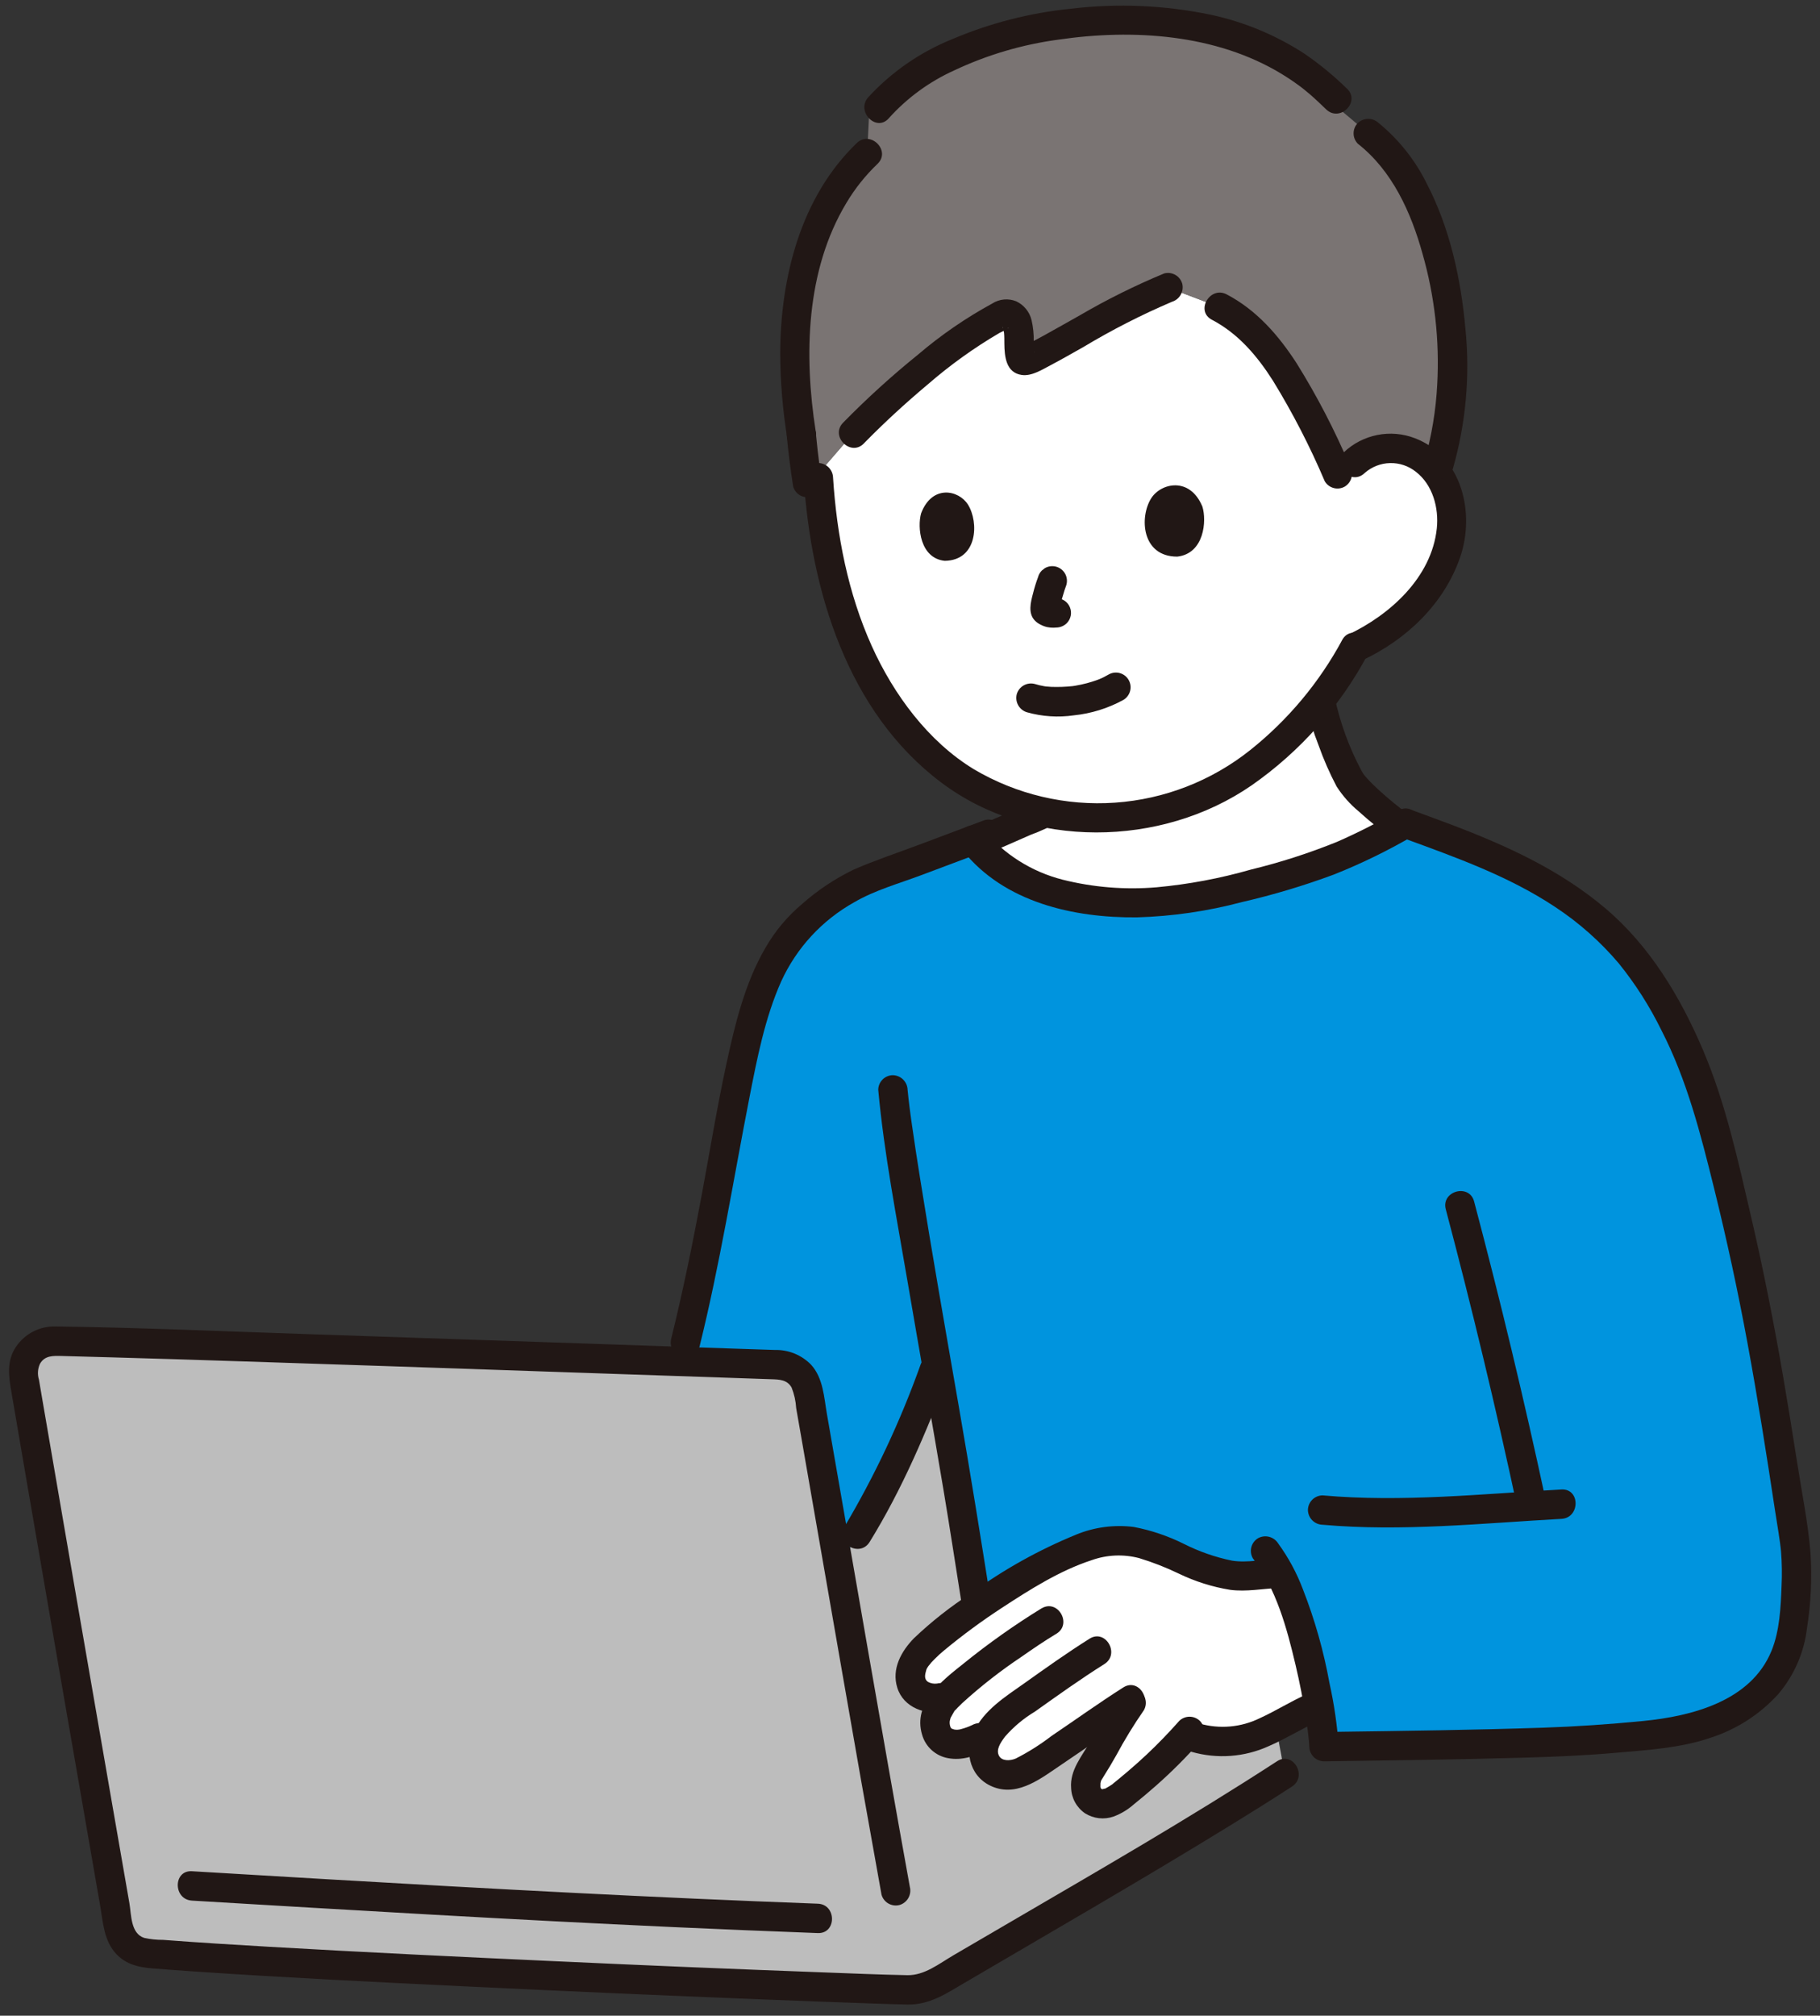
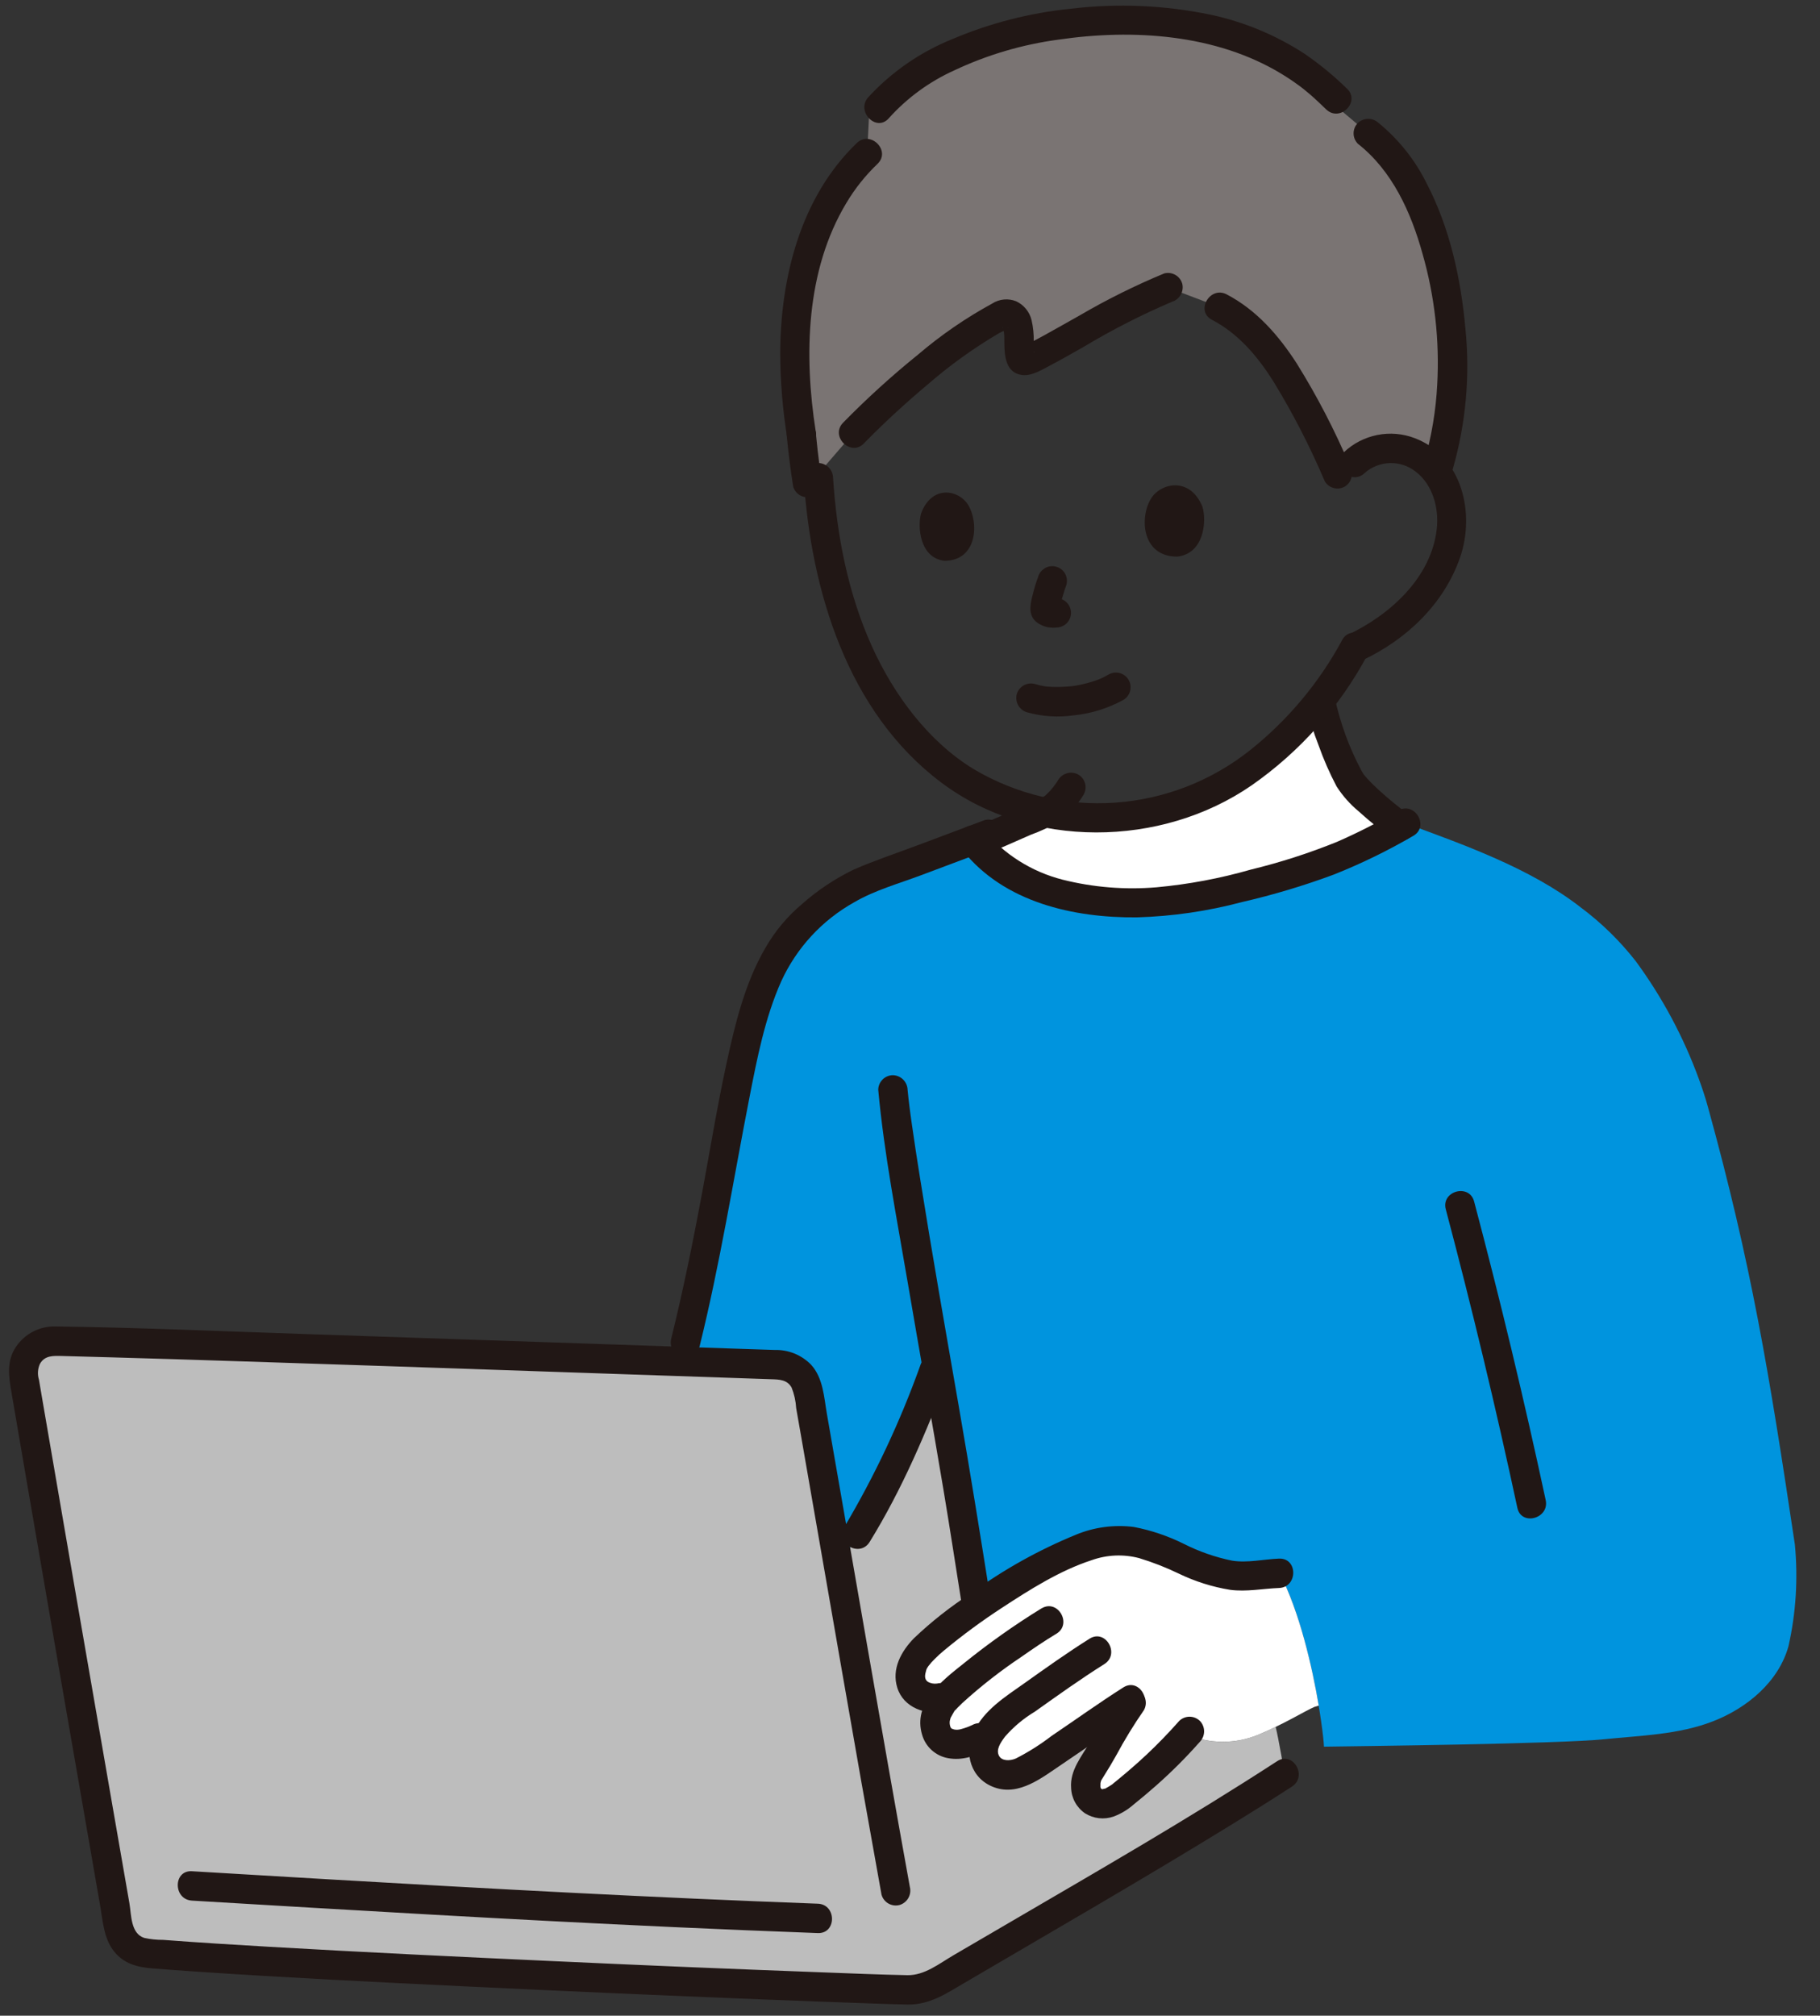
<svg xmlns="http://www.w3.org/2000/svg" width="121" height="134" viewBox="0 0 121 134" fill="none">
  <rect x="0" y="0" width="121" height="134" fill="#333333" stroke="none" />
  <g clip-path="url(#clip0_516_496)">
    <path d="M8.483 89.287C6.594 89.231 4.942 89.185 3.618 89.154C3.318 89.147 3.021 89.206 2.747 89.327C2.473 89.449 2.229 89.629 2.033 89.856C1.837 90.083 1.694 90.351 1.614 90.64C1.534 90.928 1.519 91.231 1.569 91.527C3.433 102.434 5.404 113.828 7.902 128.165C7.978 128.608 8.2 129.013 8.531 129.317C8.862 129.621 9.284 129.807 9.732 129.845C19.621 130.688 52.744 132.09 60.439 132.286C61.053 132.301 61.659 132.142 62.186 131.826C65.532 129.823 78.655 122.312 85.401 117.923C85.401 117.923 84.994 115.508 84.81 114.801C84.444 114.98 84.053 115.158 83.652 115.324C82.898 115.635 82.09 115.793 81.275 115.789C80.46 115.786 79.654 115.621 78.903 115.304C77.577 116.777 76.128 118.134 74.571 119.36C74.281 119.592 73.321 120.298 72.537 119.634C72.022 119.198 72.143 118.199 72.397 117.81C73.617 115.936 74.138 114.547 75.491 112.82C73.249 114.213 71.093 115.843 68.86 117.257C68.134 117.717 67.528 118.116 66.682 117.968C66.302 117.907 65.958 117.708 65.716 117.409C65.474 117.11 65.352 116.731 65.372 116.347C65.416 115.936 65.565 115.544 65.804 115.208C65.184 115.548 64.519 115.798 63.828 115.95C63.616 116.003 63.394 116.004 63.182 115.953C62.969 115.901 62.772 115.798 62.609 115.652C62.445 115.507 62.319 115.324 62.243 115.119C62.166 114.914 62.14 114.694 62.168 114.477C62.18 114.011 62.357 113.564 62.668 113.216L63.029 112.759L62.56 112.858C62.218 112.94 61.86 112.918 61.531 112.796C61.202 112.673 60.917 112.455 60.713 112.17C60.371 111.666 60.587 110.815 60.737 110.51C60.983 110.099 61.289 109.726 61.644 109.404C62.055 108.997 63.837 107.634 64.301 107.297C64.517 107.14 64.734 106.985 64.951 106.832C64.65 104.929 64.179 102.118 63.914 100.317C63.731 99.052 63.054 95.202 62.274 90.706L62.124 91.035C61.107 93.745 58.968 98.8 56.974 102.011C56.974 102.011 56.439 102.97 55.761 104.181C55.071 100.202 54.386 96.276 53.708 92.403C53.628 91.943 53.391 91.526 53.038 91.22C52.686 90.915 52.239 90.74 51.773 90.726C45.134 90.514 21.321 89.665 8.483 89.287Z" fill="#BDBDBD" />
    <path d="M112.955 71.752C113.186 72.382 113.385 72.993 113.544 73.569C116.436 84.055 117.612 91.197 119.329 102.677C119.546 104.938 119.403 107.22 118.905 109.436C118.249 111.796 116.164 113.545 113.88 114.431C111.596 115.318 109.097 115.372 106.659 115.62C103.57 115.934 90.071 116.085 88.022 116.115C87.981 115.007 87.103 108.502 85.072 104.587C83.711 104.624 82.806 104.991 81.191 104.593C78.897 104.032 77.776 103.012 75.466 102.511C73.656 102.121 71.801 102.869 70.145 103.711C68.342 104.629 66.606 105.672 64.951 106.834C64.65 104.931 64.178 102.12 63.913 100.319C63.731 99.055 63.054 95.208 62.275 90.716L62.124 91.037C60.372 95.588 58.243 99.985 55.76 104.183C55.092 100.328 54.367 96.152 53.707 92.403C53.627 91.943 53.39 91.526 53.037 91.221C52.685 90.915 52.238 90.741 51.772 90.726C50.321 90.68 48.049 90.604 45.25 90.506C46.508 85.657 47.269 81.514 48.147 76.697C48.794 73.154 49.432 69.285 50.636 65.893C51.275 63.908 52.449 62.137 54.029 60.776C55.083 59.841 56.279 59.08 57.572 58.522L64.695 55.845C64.777 55.949 64.858 56.049 64.943 56.142C66.686 58.15 69.273 59.336 71.914 59.751C74.845 60.187 77.832 60.069 80.719 59.406C85.044 58.393 88.611 57.476 92.427 55.299C92.487 55.269 93.606 54.648 93.448 54.733C97.251 56.13 101.763 57.722 105.079 60.312C106.458 61.338 107.693 62.544 108.752 63.898C110.518 66.304 111.934 68.948 112.955 71.752Z" fill="#0094DE" />
    <path d="M68.235 54.565L69.499 54.005C72.526 54.645 75.671 54.453 78.599 53.451C81.27 52.493 83.686 50.936 85.662 48.901C86.42 48.173 87.127 47.394 87.777 46.569L87.788 46.61C88.212 48.385 88.844 50.104 89.672 51.731C90.05 52.496 91.758 53.956 93.081 54.937C92.8 55.094 92.458 55.283 92.425 55.299C88.611 57.476 85.043 58.391 80.718 59.405C77.83 60.07 74.843 60.188 71.912 59.752C69.27 59.337 66.683 58.151 64.94 56.143C64.91 56.11 64.881 56.076 64.852 56.042C66.175 55.471 66.926 55.142 68.235 54.565Z" fill="white" />
    <path d="M92.969 53.882C91.646 54.661 90.276 55.359 88.869 55.973C87.013 56.723 85.104 57.337 83.159 57.809C81.112 58.396 79.015 58.79 76.894 58.985C74.799 59.162 72.689 58.992 70.649 58.48C68.586 57.955 66.743 56.789 65.383 55.151C65.2 54.969 64.952 54.867 64.693 54.867C64.435 54.867 64.187 54.969 64.003 55.151C63.825 55.337 63.727 55.584 63.727 55.841C63.727 56.098 63.825 56.345 64.003 56.531C66.756 59.992 71.375 61.024 75.589 60.985C77.947 60.916 80.29 60.575 82.57 59.968C84.646 59.49 86.688 58.879 88.684 58.137C90.503 57.413 92.265 56.554 93.957 55.567C95.049 54.946 94.066 53.258 92.971 53.881L92.969 53.882Z" fill="#211715" />
    <path d="M58.389 72.454C58.784 76.742 59.627 81.013 60.348 85.254C61.128 89.84 61.953 94.419 62.72 99.007C63.17 101.699 63.582 104.399 64.009 107.095C64.079 107.343 64.245 107.554 64.47 107.682C64.694 107.809 64.96 107.843 65.21 107.776C65.456 107.702 65.664 107.536 65.791 107.313C65.918 107.089 65.954 106.825 65.892 106.576C65.2 102.202 64.498 97.83 63.739 93.467C62.859 88.406 61.968 83.347 61.161 78.274C60.973 77.094 60.79 75.918 60.623 74.735C60.605 74.613 60.588 74.494 60.572 74.373C60.564 74.316 60.52 73.995 60.537 74.12C60.553 74.237 60.513 73.942 60.506 73.886C60.491 73.772 60.477 73.658 60.462 73.543C60.417 73.18 60.375 72.817 60.34 72.452C60.334 72.195 60.228 71.951 60.047 71.769C59.865 71.588 59.621 71.483 59.364 71.476C59.106 71.478 58.858 71.581 58.676 71.764C58.493 71.947 58.39 72.194 58.388 72.452L58.389 72.454Z" fill="#211715" />
    <path d="M46.509 89.514C47.862 84.046 48.746 78.49 49.824 72.968C50.33 70.381 50.855 67.666 51.935 65.246C52.953 63.015 54.658 61.168 56.801 59.975C58.165 59.178 59.768 58.736 61.243 58.181L65.982 56.401C66.228 56.326 66.436 56.16 66.562 55.936C66.689 55.713 66.726 55.449 66.664 55.2C66.594 54.951 66.428 54.74 66.203 54.613C65.978 54.485 65.713 54.451 65.463 54.518L61.103 56.157C59.654 56.701 58.169 57.192 56.75 57.812C55.514 58.411 54.365 59.176 53.336 60.086C52.352 60.91 51.522 61.903 50.884 63.018C49.507 65.377 48.85 68.15 48.279 70.796C47.668 73.621 47.203 76.478 46.675 79.319C46.071 82.561 45.417 85.793 44.624 88.995C44.323 90.215 46.205 90.735 46.507 89.514L46.509 89.514Z" fill="#211715" />
    <path d="M57.817 102.506C59.976 99.008 61.622 95.136 63.065 91.296C63.132 91.047 63.097 90.781 62.97 90.556C62.842 90.332 62.631 90.166 62.383 90.096C62.133 90.032 61.869 90.068 61.645 90.195C61.422 90.322 61.255 90.531 61.182 90.777C59.846 94.512 58.155 98.109 56.13 101.52C55.469 102.593 57.157 103.575 57.817 102.506H57.817Z" fill="#211715" />
    <path d="M86.849 46.868C87.047 47.778 87.318 48.67 87.66 49.535C87.993 50.478 88.395 51.395 88.861 52.28C89.263 52.907 89.76 53.468 90.335 53.942C91.051 54.595 91.813 55.199 92.59 55.778C92.814 55.907 93.08 55.943 93.33 55.877C93.58 55.812 93.794 55.65 93.926 55.428C94.05 55.203 94.084 54.939 94.019 54.69C93.953 54.441 93.795 54.227 93.576 54.092C92.932 53.613 92.308 53.102 91.715 52.562C91.442 52.312 91.173 52.056 90.923 51.782C90.866 51.721 90.812 51.658 90.756 51.595C90.711 51.542 90.626 51.428 90.712 51.546C90.639 51.448 90.575 51.344 90.517 51.237C89.695 49.699 89.095 48.053 88.733 46.348C88.698 46.224 88.64 46.109 88.562 46.007C88.483 45.906 88.385 45.822 88.273 45.758C88.162 45.695 88.039 45.654 87.912 45.638C87.784 45.623 87.655 45.632 87.531 45.666C87.408 45.7 87.292 45.758 87.191 45.837C87.09 45.916 87.005 46.014 86.942 46.125C86.879 46.237 86.838 46.36 86.822 46.487C86.806 46.614 86.816 46.743 86.85 46.867L86.849 46.868Z" fill="#211715" />
    <path d="M65.489 56.821C66.502 56.385 67.512 55.944 68.52 55.498C69.179 55.258 69.816 54.962 70.423 54.613C71.074 54.13 71.624 53.524 72.042 52.829C72.171 52.605 72.207 52.339 72.141 52.089C72.076 51.839 71.914 51.625 71.692 51.493C71.467 51.369 71.203 51.335 70.954 51.401C70.705 51.466 70.491 51.624 70.357 51.843C70.205 52.087 70.035 52.318 69.847 52.535C69.739 52.655 69.625 52.769 69.505 52.876C69.383 52.985 69.518 52.876 69.438 52.926C69.371 52.969 69.304 53.013 69.235 53.05C68.643 53.371 67.991 53.61 67.375 53.882C66.42 54.304 65.463 54.721 64.504 55.135C64.281 55.266 64.119 55.48 64.053 55.73C63.988 55.98 64.024 56.246 64.154 56.47C64.29 56.688 64.504 56.845 64.752 56.91C65.001 56.976 65.264 56.943 65.49 56.821L65.489 56.821Z" fill="#211715" />
-     <path d="M60.063 25.66C62.247 23.752 64.723 21.859 66.672 20.914C67.032 20.74 67.493 20.973 67.636 21.525C67.928 22.643 67.447 24.24 68.299 23.929C69.777 23.389 74.215 20.46 77.655 19.116L81.061 20.411C81.599 20.689 82.109 21.017 82.584 21.391C83.334 22.015 84.003 22.728 84.578 23.515C85.71 25.02 87.145 27.497 88.915 31.5L90.041 30.748C91.164 29.588 93.15 29.528 94.494 30.426C95.147 30.905 95.674 31.537 96.028 32.266C96.382 32.995 96.553 33.799 96.525 34.609C96.45 36.234 95.895 37.8 94.929 39.109C93.691 40.837 92.01 42.2 90.064 43.055C88.917 45.224 87.43 47.196 85.66 48.896C83.684 50.931 81.268 52.487 78.598 53.445C75.526 54.497 72.219 54.656 69.061 53.903C67.361 53.51 65.731 52.856 64.23 51.965C62.5 50.878 60.989 49.477 59.775 47.833C58.255 45.882 57.071 43.69 56.273 41.349C55.517 39.229 54.996 37.033 54.718 34.8C54.541 33.572 54.452 32.527 54.404 31.756C54.404 31.756 54.399 31.663 54.388 31.507L56.739 28.788C57.647 27.86 58.806 26.757 60.063 25.66Z" fill="white" />
    <path d="M96.195 19.78C95.517 15.462 93.904 11.133 90.966 8.865L88.261 6.587C87.298 5.677 83.82 1.934 76.22 1.445C67.21 0.864 60.587 3.912 57.801 7.166L57.654 10.2C53.877 13.798 51.895 20.187 53.276 28.888C53.327 29.442 53.387 29.989 53.455 30.524C53.53 31.13 53.617 31.722 53.71 32.296C53.776 32.219 56.742 28.79 56.742 28.79C59.223 26.244 63.603 22.404 66.673 20.915C67.033 20.74 67.493 20.974 67.638 21.525C67.929 22.643 67.448 24.24 68.3 23.929C69.778 23.39 74.216 20.46 77.656 19.117L81.062 20.412C81.6 20.689 82.11 21.017 82.585 21.391C83.335 22.015 84.004 22.729 84.579 23.516C85.711 25.021 87.146 27.497 88.916 31.5L90.042 30.748C91.165 29.588 93.151 29.528 94.495 30.426C94.876 30.683 95.212 31.001 95.49 31.368C96.226 29.413 96.617 25.676 96.574 23.977C96.539 22.571 96.412 21.169 96.195 19.78Z" fill="#7A7473" />
    <path d="M90.734 31.44C91.2 31.032 91.795 30.799 92.416 30.785C93.036 30.77 93.642 30.973 94.127 31.359C95.254 32.225 95.668 33.767 95.524 35.129C95.18 38.395 92.396 40.891 89.594 42.207C89.372 42.339 89.21 42.553 89.145 42.803C89.079 43.053 89.115 43.319 89.243 43.542C89.378 43.762 89.592 43.921 89.841 43.986C90.09 44.051 90.354 44.018 90.579 43.893C93.501 42.52 95.992 40.161 97.068 37.065C98.089 34.126 97.21 30.326 94.058 29.128C93.265 28.825 92.403 28.752 91.57 28.917C90.737 29.082 89.968 29.478 89.351 30.061C88.454 30.943 89.834 32.323 90.732 31.441L90.734 31.44Z" fill="#211715" />
    <path d="M53.431 31.757C53.911 39.249 56.335 47.343 62.597 52.036C68.509 56.466 77.207 56.355 83.214 52.208C86.429 49.964 89.069 46.993 90.918 43.535C91.51 42.428 89.826 41.44 89.232 42.55C87.708 45.375 85.629 47.862 83.12 49.863C80.548 51.911 77.416 53.131 74.136 53.359C70.857 53.588 67.586 52.815 64.755 51.143C61.708 49.292 59.414 46.169 57.964 42.96C56.378 39.449 55.631 35.587 55.385 31.757C55.379 31.5 55.275 31.255 55.093 31.073C54.911 30.891 54.666 30.787 54.409 30.781C54.151 30.783 53.904 30.887 53.721 31.069C53.538 31.252 53.435 31.499 53.433 31.757H53.431Z" fill="#211715" />
    <path d="M96.597 31.142C97.459 28.127 97.741 24.975 97.427 21.855C97.125 18.523 96.394 15.154 94.838 12.168C94.072 10.627 92.987 9.266 91.655 8.175C91.468 8 91.221 7.902 90.965 7.902C90.708 7.902 90.462 8 90.275 8.175C90.093 8.359 89.991 8.607 89.991 8.866C89.991 9.124 90.093 9.372 90.275 9.556C92.566 11.353 93.811 14.12 94.573 16.864C95.383 19.691 95.714 22.633 95.551 25.569C95.463 27.28 95.182 28.976 94.714 30.624C94.35 31.829 96.234 32.344 96.597 31.143V31.142Z" fill="#211715" />
    <path d="M52.298 28.888C52.407 30.042 52.551 31.192 52.732 32.338C52.8 32.584 52.96 32.793 53.18 32.922C53.291 32.986 53.413 33.029 53.54 33.046C53.667 33.064 53.796 33.056 53.92 33.023C54.044 32.991 54.161 32.934 54.263 32.857C54.365 32.779 54.451 32.682 54.516 32.571C54.634 32.34 54.669 32.074 54.614 31.819C54.555 31.448 54.501 31.077 54.451 30.705L54.486 30.965C54.394 30.274 54.316 29.582 54.25 28.888C54.243 28.63 54.142 28.384 53.966 28.196C53.829 28.059 53.655 27.966 53.465 27.928C53.276 27.89 53.079 27.909 52.9 27.983C52.721 28.058 52.569 28.183 52.462 28.344C52.354 28.505 52.298 28.694 52.298 28.888Z" fill="#211715" />
    <path d="M56.963 9.509C53.226 13.103 51.89 18.445 51.871 23.483C51.879 25.392 52.038 27.298 52.347 29.182C52.417 29.431 52.582 29.642 52.807 29.769C53.032 29.897 53.298 29.931 53.547 29.864C53.794 29.79 54.002 29.623 54.129 29.4C54.256 29.176 54.292 28.912 54.23 28.663C53.443 23.626 53.569 17.982 56.269 13.494C56.839 12.536 57.537 11.66 58.344 10.89C59.251 10.018 57.87 8.638 56.963 9.509Z" fill="#211715" />
    <path d="M89.554 5.897C88.683 5.043 87.739 4.266 86.733 3.576C84.83 2.336 82.716 1.456 80.496 0.98C77.437 0.344 74.296 0.209 71.195 0.58C68.465 0.855 65.792 1.543 63.269 2.619C61.155 3.478 59.258 4.795 57.715 6.476C56.896 7.422 58.272 8.809 59.095 7.857C60.306 6.51 61.782 5.43 63.431 4.684C65.632 3.645 67.979 2.953 70.391 2.632C75.337 1.91 80.848 2.266 85.204 4.913C85.597 5.152 85.98 5.408 86.351 5.68C86.433 5.739 86.512 5.798 86.59 5.859C86.68 5.927 86.565 5.84 86.555 5.832C86.595 5.864 86.636 5.897 86.679 5.93C86.813 6.039 86.948 6.148 87.079 6.261C87.458 6.587 87.814 6.933 88.175 7.278C89.087 8.143 90.469 6.765 89.556 5.897L89.554 5.897Z" fill="#211715" />
    <path d="M57.431 29.48C58.779 28.102 60.203 26.795 61.679 25.557C63.159 24.271 64.755 23.125 66.447 22.134C66.621 22.057 66.788 21.967 66.948 21.865C67.129 21.722 67.042 21.875 66.928 21.821C66.931 21.821 66.595 21.835 66.686 21.75C66.698 21.873 66.72 21.995 66.751 22.116C66.776 22.358 66.771 22.604 66.773 22.846C66.782 23.698 66.881 24.781 67.932 24.927C68.587 25.018 69.275 24.579 69.835 24.285C70.576 23.896 71.299 23.478 72.032 23.067C73.922 21.931 75.889 20.927 77.918 20.061C78.164 19.986 78.371 19.819 78.498 19.596C78.624 19.372 78.661 19.109 78.6 18.86C78.529 18.611 78.364 18.4 78.139 18.273C77.914 18.145 77.648 18.111 77.399 18.178C75.478 18.974 73.613 19.9 71.817 20.947C71.022 21.392 70.234 21.846 69.436 22.284C69.128 22.453 68.819 22.62 68.504 22.777C68.39 22.834 68.274 22.887 68.159 22.942C68.103 22.97 67.935 23.024 68.159 22.945C68.088 22.963 68.019 22.988 67.952 23.017L68.713 23.338C68.756 23.45 68.767 23.469 68.746 23.395C68.781 23.345 68.749 23.524 68.738 23.321C68.727 23.117 68.729 22.918 68.726 22.717C68.739 22.23 68.69 21.743 68.579 21.268C68.512 20.999 68.385 20.749 68.21 20.535C68.034 20.321 67.813 20.149 67.562 20.03C67.303 19.925 67.023 19.884 66.745 19.91C66.466 19.936 66.198 20.029 65.963 20.18C64.212 21.135 62.564 22.268 61.046 23.563C59.294 24.977 57.627 26.492 56.051 28.101C55.172 29 56.552 30.381 57.432 29.481L57.431 29.48Z" fill="#211715" />
    <path d="M80.57 21.256C82.309 22.169 83.564 23.633 84.628 25.305C85.942 27.446 87.094 29.682 88.075 31.994C88.207 32.217 88.421 32.378 88.671 32.444C88.921 32.509 89.186 32.474 89.41 32.345C89.629 32.21 89.788 31.995 89.853 31.747C89.918 31.498 89.885 31.234 89.761 31.009C88.755 28.628 87.564 26.331 86.197 24.138C84.993 22.281 83.538 20.611 81.556 19.571C80.444 18.988 79.456 20.672 80.57 21.257V21.256Z" fill="#211715" />
    <path d="M84.909 117.08C79.03 120.901 72.941 124.402 66.888 127.938C65.717 128.622 64.546 129.306 63.375 129.99C62.426 130.547 61.46 131.329 60.321 131.306C58.466 131.269 56.612 131.19 54.759 131.121C48.795 130.901 42.832 130.652 36.87 130.376C30.53 130.088 24.191 129.783 17.855 129.416C15.517 129.28 13.179 129.138 10.844 128.959C10.423 128.962 10.003 128.918 9.591 128.829C8.679 128.537 8.737 127.286 8.602 126.514C8.171 124.037 7.74 121.56 7.31 119.083C5.805 110.424 4.311 101.762 2.825 93.099C2.747 92.64 2.669 92.182 2.591 91.724C2.481 91.376 2.503 90.999 2.655 90.667C2.976 90.097 3.547 90.13 4.119 90.144C5.21 90.171 6.301 90.201 7.391 90.233C10.246 90.314 13.101 90.402 15.955 90.496C22.675 90.713 29.395 90.938 36.115 91.172C41.172 91.345 46.229 91.517 51.285 91.689C51.814 91.706 52.333 91.716 52.628 92.24C52.802 92.675 52.904 93.136 52.932 93.605C53.043 94.234 53.153 94.864 53.263 95.494C53.703 98.011 54.141 100.529 54.577 103.047C55.465 108.166 56.359 113.285 57.256 118.402C57.702 120.922 58.152 123.441 58.607 125.958C58.678 126.206 58.843 126.417 59.068 126.545C59.293 126.672 59.558 126.706 59.808 126.64C60.054 126.566 60.263 126.4 60.39 126.176C60.517 125.953 60.553 125.688 60.49 125.439C58.596 114.979 56.815 104.5 54.981 94.029C54.781 92.893 54.737 91.619 53.923 90.723C53.61 90.402 53.234 90.149 52.819 89.98C52.403 89.812 51.957 89.731 51.509 89.743C50.616 89.715 49.723 89.685 48.83 89.655C46.224 89.567 43.618 89.478 41.012 89.387C34.185 89.153 27.357 88.921 20.53 88.693C14.919 88.508 9.303 88.253 3.689 88.181C3.176 88.167 2.668 88.282 2.21 88.516C1.753 88.749 1.362 89.094 1.073 89.517C0.424 90.471 0.577 91.482 0.76 92.55C1.116 94.634 1.473 96.718 1.831 98.801C2.585 103.188 3.341 107.574 4.101 111.96C4.949 116.854 5.799 121.748 6.651 126.641C6.85 127.787 6.901 129.032 7.749 129.917C8.393 130.59 9.218 130.782 10.109 130.853C11.103 130.934 12.098 131.005 13.094 131.072C19.049 131.474 25.013 131.767 30.975 132.053C37.519 132.367 44.064 132.655 50.61 132.914C53.027 133.01 55.444 133.1 57.862 133.184C58.681 133.211 59.502 133.242 60.322 133.258C61.793 133.288 62.902 132.534 64.109 131.825C70.048 128.341 76.014 124.904 81.878 121.297C83.227 120.467 84.569 119.629 85.896 118.766C86.946 118.084 85.968 116.392 84.911 117.08H84.909Z" fill="#211715" />
    <path d="M12.759 126.349C23.444 126.984 34.128 127.624 44.821 128.112C48.004 128.257 51.188 128.389 54.372 128.507C55.629 128.553 55.627 126.6 54.372 126.554C43.466 126.151 32.569 125.564 21.675 124.924C18.703 124.75 15.731 124.574 12.759 124.396C11.504 124.321 11.508 126.274 12.759 126.348V126.349Z" fill="#211715" />
    <path d="M96.121 80.391C97.864 86.968 99.45 93.585 100.88 100.241C101.144 101.469 103.027 100.95 102.763 99.722C101.335 93.07 99.748 86.453 98.004 79.871C97.682 78.658 95.798 79.173 96.121 80.391Z" fill="#211715" />
-     <path d="M87.931 101.362C93.196 101.833 98.548 101.261 103.811 100.971C105.06 100.902 105.068 98.949 103.811 99.018C98.55 99.309 93.196 99.881 87.931 99.41C87.673 99.412 87.426 99.515 87.243 99.698C87.061 99.881 86.957 100.128 86.955 100.386C86.96 100.643 87.065 100.889 87.247 101.071C87.429 101.253 87.674 101.357 87.931 101.362Z" fill="#211715" />
    <path d="M62.17 114.617C62.168 114.57 62.168 114.523 62.17 114.478C62.182 114.012 62.359 113.565 62.67 113.217L63.03 112.76L62.561 112.859C62.22 112.941 61.862 112.919 61.533 112.797C61.204 112.674 60.919 112.456 60.715 112.171C60.373 111.667 60.589 110.817 60.739 110.512C60.985 110.1 61.291 109.727 61.646 109.405C62.057 108.998 63.839 107.636 64.302 107.298C66.152 105.949 68.107 104.749 70.148 103.71C71.803 102.868 73.658 102.12 75.469 102.51C77.779 103.011 78.899 104.031 81.194 104.593C82.809 104.99 83.714 104.623 85.074 104.588C86.408 107.157 87.245 110.842 87.674 113.385L87.392 113.469C86.812 113.713 85.344 114.623 83.654 115.323C82.9 115.633 82.093 115.791 81.278 115.788C80.462 115.784 79.656 115.62 78.905 115.303C77.58 116.776 76.13 118.133 74.573 119.359C74.284 119.591 73.323 120.297 72.539 119.633C72.025 119.196 72.145 118.198 72.399 117.809C73.619 115.935 74.141 114.546 75.493 112.818C73.251 114.211 71.095 115.842 68.862 117.256C68.136 117.716 67.531 118.115 66.684 117.967C66.304 117.906 65.96 117.707 65.718 117.408C65.476 117.108 65.354 116.73 65.375 116.346C65.419 115.935 65.569 115.543 65.808 115.207C65.387 115.403 65.136 115.519 65.136 115.519C64.726 115.73 64.286 115.876 63.831 115.951C63.597 115.986 63.359 115.97 63.133 115.903C62.907 115.837 62.698 115.721 62.521 115.565C62.303 115.296 62.18 114.963 62.17 114.617Z" fill="white" />
    <path d="M62.299 111.918C62.09 111.948 61.877 111.909 61.692 111.807C61.421 111.622 61.496 111.315 61.578 111.034C61.638 110.831 61.602 110.957 61.578 111.005C61.62 110.917 61.67 110.832 61.727 110.753C61.853 110.586 61.992 110.43 62.143 110.286C62.343 110.082 62.555 109.889 62.776 109.708C64.004 108.692 65.289 107.746 66.625 106.876C68.467 105.672 70.468 104.403 72.573 103.719C73.588 103.355 74.689 103.307 75.731 103.58C76.641 103.857 77.527 104.203 78.383 104.617C79.458 105.135 80.602 105.496 81.78 105.688C82.88 105.832 83.94 105.609 85.037 105.566C86.29 105.516 86.296 103.564 85.037 103.614C83.997 103.654 82.95 103.913 81.909 103.749C80.791 103.519 79.709 103.141 78.691 102.626C77.641 102.104 76.525 101.728 75.373 101.508C74.073 101.345 72.752 101.521 71.541 102.02C69.066 103.033 66.722 104.341 64.562 105.917C63.205 106.793 61.933 107.793 60.763 108.906C59.918 109.774 59.262 110.947 59.655 112.197C60.075 113.537 61.553 114.028 62.817 113.801C63.065 113.731 63.276 113.565 63.404 113.341C63.531 113.116 63.566 112.85 63.499 112.601C63.425 112.354 63.259 112.145 63.035 112.018C62.812 111.891 62.547 111.856 62.298 111.919L62.299 111.918Z" fill="#211715" />
    <path d="M69.243 106.921C67.439 108.03 65.709 109.255 64.064 110.587C62.64 111.717 60.678 113.224 61.303 115.317C61.415 115.712 61.636 116.069 61.941 116.345C62.246 116.621 62.622 116.806 63.027 116.878C63.956 117.052 64.792 116.744 65.625 116.362C65.847 116.23 66.009 116.016 66.074 115.766C66.14 115.516 66.104 115.25 65.976 115.026C65.841 114.807 65.627 114.648 65.378 114.583C65.129 114.518 64.865 114.551 64.64 114.676C64.405 114.787 64.16 114.877 63.908 114.944C63.755 114.993 63.593 115.003 63.435 114.973C63.392 114.963 63.188 114.88 63.254 114.914C63.309 114.941 63.219 114.873 63.202 114.839C63.137 114.688 63.12 114.52 63.152 114.358C63.14 114.447 63.189 114.221 63.201 114.188C63.178 114.254 63.288 114.026 63.323 113.974C63.377 113.89 63.491 113.646 63.588 113.594C63.531 113.625 63.426 113.78 63.548 113.653C63.588 113.609 63.629 113.562 63.672 113.517C63.765 113.418 63.863 113.323 63.962 113.229C65.2 112.1 66.522 111.066 67.916 110.137C68.673 109.606 69.439 109.085 70.231 108.609C71.307 107.963 70.326 106.274 69.245 106.923L69.243 106.921Z" fill="#211715" />
    <path d="M72.435 108.939C70.96 109.867 69.54 110.876 68.123 111.885C66.829 112.804 65.424 113.663 64.721 115.156C64.055 116.575 64.559 118.264 66.105 118.82C67.764 119.417 69.297 118.158 70.592 117.292C72.289 116.157 73.943 114.958 75.666 113.863C76.724 113.191 75.745 111.5 74.681 112.177C73.062 113.206 71.504 114.326 69.914 115.399C69.168 115.973 68.37 116.477 67.531 116.904C67.158 117.063 66.613 117.086 66.419 116.724C66.202 116.317 66.506 115.863 66.824 115.439C67.394 114.787 68.063 114.229 68.806 113.784C70.327 112.704 71.842 111.617 73.422 110.624C74.483 109.956 73.503 108.264 72.436 108.938L72.435 108.939Z" fill="#211715" />
-     <path d="M74.36 112.71C73.68 113.69 73.056 114.709 72.493 115.761C71.938 116.74 71.117 117.669 71.212 118.865C71.224 119.197 71.313 119.522 71.473 119.813C71.633 120.104 71.859 120.354 72.133 120.543C72.414 120.721 72.731 120.832 73.062 120.87C73.392 120.907 73.727 120.869 74.04 120.758C74.524 120.577 74.971 120.309 75.36 119.968C75.865 119.561 76.361 119.144 76.848 118.715C77.884 117.801 78.862 116.823 79.777 115.786C79.954 115.6 80.053 115.353 80.053 115.096C80.053 114.839 79.954 114.592 79.777 114.406C79.592 114.225 79.344 114.124 79.086 114.124C78.828 114.124 78.58 114.225 78.396 114.406C77.699 115.195 76.967 115.951 76.199 116.672C75.8 117.045 75.392 117.408 74.976 117.763C74.775 117.934 74.573 118.104 74.369 118.271C74.257 118.364 74.144 118.456 74.03 118.548C73.985 118.592 73.935 118.632 73.882 118.668C73.944 118.636 74.075 118.53 73.935 118.627C73.802 118.717 73.666 118.8 73.525 118.876C73.38 118.954 73.606 118.873 73.44 118.905C73.382 118.915 73.326 118.937 73.268 118.945C73.404 118.923 73.303 118.963 73.26 118.934C73.269 118.94 73.475 119.012 73.247 118.931C73.242 118.931 73.109 118.87 73.183 118.909C73.294 118.967 73.121 118.795 73.229 118.968C73.169 118.872 73.176 118.784 73.194 118.921C73.181 118.883 73.171 118.845 73.163 118.805C73.148 118.734 73.149 118.754 73.166 118.866L73.16 118.784C73.16 118.703 73.16 118.622 73.163 118.54C73.166 118.356 73.169 118.528 73.159 118.565C73.168 118.529 73.172 118.491 73.183 118.456C73.194 118.42 73.205 118.385 73.213 118.351C73.247 118.188 73.207 118.367 73.186 118.401C73.252 118.295 73.316 118.187 73.383 118.081C73.672 117.628 73.944 117.165 74.208 116.698C74.763 115.662 75.377 114.659 76.047 113.694C76.176 113.47 76.212 113.205 76.146 112.955C76.081 112.705 75.919 112.491 75.697 112.358C75.472 112.234 75.208 112.2 74.959 112.266C74.71 112.331 74.496 112.49 74.361 112.709L74.36 112.71Z" fill="#211715" />
-     <path d="M79.219 116.458C80.919 116.947 82.738 116.813 84.349 116.081C85.561 115.559 86.674 114.837 87.882 114.313C88.104 114.181 88.265 113.967 88.331 113.717C88.397 113.467 88.361 113.201 88.232 112.977C88.097 112.758 87.883 112.6 87.634 112.535C87.385 112.47 87.121 112.503 86.896 112.627C85.824 113.092 84.83 113.734 83.764 114.218C82.513 114.834 81.077 114.961 79.737 114.575C78.53 114.215 78.015 116.099 79.218 116.458H79.219Z" fill="#211715" />
-     <path d="M83.292 103.591C84.85 105.609 85.556 108.237 86.133 110.684C86.409 111.853 86.639 113.032 86.824 114.22C86.861 114.457 86.896 114.695 86.928 114.932C86.894 114.681 86.939 115.017 86.945 115.063C86.957 115.156 86.968 115.249 86.979 115.342C87.008 115.598 87.036 115.856 87.047 116.115C87.051 116.372 87.155 116.618 87.337 116.801C87.519 116.983 87.766 117.087 88.023 117.091C92.439 117.027 96.855 116.974 101.269 116.847C103.347 116.787 105.415 116.702 107.485 116.518C109.572 116.332 111.712 116.209 113.708 115.528C115.436 114.975 116.988 113.978 118.211 112.637C119.279 111.387 119.95 109.847 120.138 108.213C120.399 106.563 120.476 104.889 120.367 103.222C120.201 101.213 119.788 99.2 119.478 97.208C119.182 95.305 118.872 93.405 118.549 91.507C117.933 87.941 117.234 84.388 116.414 80.865C115.549 77.147 114.725 73.335 113.225 69.812C111.725 66.29 109.698 62.906 106.751 60.402C103.728 57.835 100.156 56.212 96.477 54.817C95.609 54.488 94.737 54.171 93.865 53.852C93.616 53.785 93.35 53.82 93.125 53.947C92.901 54.075 92.735 54.285 92.665 54.534C92.601 54.783 92.637 55.048 92.764 55.272C92.891 55.495 93.1 55.661 93.346 55.735C96.792 56.996 100.302 58.243 103.38 60.286C104.964 61.328 106.391 62.591 107.617 64.037C108.725 65.408 109.676 66.898 110.452 68.48C112.159 71.802 113.056 75.359 113.951 78.965C114.801 82.398 115.547 85.854 116.188 89.334C116.87 93.025 117.452 96.735 118.015 100.446C118.152 101.348 118.345 102.415 118.411 103.164C118.469 103.908 118.481 104.656 118.445 105.401C118.392 106.823 118.323 108.407 117.777 109.742C116.409 113.095 112.466 114.094 109.231 114.409C106.994 114.628 104.77 114.781 102.525 114.856C97.927 115.009 93.325 115.068 88.725 115.129L88.024 115.139L89.001 116.115C88.903 114.698 88.699 113.291 88.391 111.904C88.005 109.766 87.412 107.671 86.62 105.648C86.212 104.565 85.659 103.541 84.978 102.605C84.842 102.388 84.628 102.231 84.38 102.166C84.132 102.101 83.868 102.133 83.643 102.255C83.42 102.387 83.259 102.601 83.193 102.851C83.128 103.101 83.163 103.367 83.292 103.591L83.292 103.591Z" fill="#211715" />
+     <path d="M74.36 112.71C73.68 113.69 73.056 114.709 72.493 115.761C71.938 116.74 71.117 117.669 71.212 118.865C71.224 119.197 71.313 119.522 71.473 119.813C71.633 120.104 71.859 120.354 72.133 120.543C72.414 120.721 72.731 120.832 73.062 120.87C73.392 120.907 73.727 120.869 74.04 120.758C74.524 120.577 74.971 120.309 75.36 119.968C75.865 119.561 76.361 119.144 76.848 118.715C77.884 117.801 78.862 116.823 79.777 115.786C79.954 115.6 80.053 115.353 80.053 115.096C80.053 114.839 79.954 114.592 79.777 114.406C79.592 114.225 79.344 114.124 79.086 114.124C78.828 114.124 78.58 114.225 78.396 114.406C77.699 115.195 76.967 115.951 76.199 116.672C75.8 117.045 75.392 117.408 74.976 117.763C74.775 117.934 74.573 118.104 74.369 118.271C74.257 118.364 74.144 118.456 74.03 118.548C73.985 118.592 73.935 118.632 73.882 118.668C73.944 118.636 74.075 118.53 73.935 118.627C73.802 118.717 73.666 118.8 73.525 118.876C73.38 118.954 73.606 118.873 73.44 118.905C73.382 118.915 73.326 118.937 73.268 118.945C73.404 118.923 73.303 118.963 73.26 118.934C73.269 118.94 73.475 119.012 73.247 118.931C73.242 118.931 73.109 118.87 73.183 118.909C73.294 118.967 73.121 118.795 73.229 118.968C73.169 118.872 73.176 118.784 73.194 118.921C73.181 118.883 73.171 118.845 73.163 118.805C73.148 118.734 73.149 118.754 73.166 118.866L73.16 118.784C73.16 118.703 73.16 118.622 73.163 118.54C73.166 118.356 73.169 118.528 73.159 118.565C73.168 118.529 73.172 118.491 73.183 118.456C73.194 118.42 73.205 118.385 73.213 118.351C73.247 118.188 73.207 118.367 73.186 118.401C73.252 118.295 73.316 118.187 73.383 118.081C73.672 117.628 73.944 117.165 74.208 116.698C74.763 115.662 75.377 114.659 76.047 113.694C76.176 113.47 76.212 113.205 76.146 112.955C76.081 112.705 75.919 112.491 75.697 112.358C75.472 112.234 75.208 112.2 74.959 112.266C74.71 112.331 74.496 112.49 74.361 112.709Z" fill="#211715" />
    <path d="M69.018 38.354C68.885 38.71 68.772 39.073 68.681 39.441C68.525 40.031 68.325 40.775 68.814 41.268C68.927 41.379 69.059 41.469 69.203 41.536C69.336 41.605 69.478 41.657 69.624 41.689C69.763 41.717 69.905 41.731 70.046 41.729C70.106 41.727 70.166 41.719 70.226 41.718C70.484 41.715 70.732 41.613 70.918 41.433C71.055 41.297 71.148 41.123 71.186 40.933C71.224 40.743 71.204 40.546 71.13 40.368C71.056 40.189 70.931 40.036 70.77 39.929C70.609 39.822 70.419 39.765 70.226 39.765C70.112 39.775 69.998 39.777 69.884 39.771L70.143 39.806C70.079 39.795 70.016 39.777 69.956 39.752L70.189 39.85C70.123 39.819 70.061 39.782 70.003 39.74L70.2 39.893C70.197 39.891 70.195 39.888 70.192 39.885L70.345 40.083C70.341 40.078 70.338 40.073 70.336 40.067L70.434 40.301C70.428 40.285 70.424 40.269 70.422 40.253L70.457 40.513C70.453 40.447 70.456 40.38 70.466 40.315L70.431 40.574C70.483 40.253 70.558 39.937 70.656 39.627C70.73 39.374 70.805 39.119 70.9 38.873C70.934 38.747 70.943 38.616 70.926 38.487C70.909 38.358 70.867 38.233 70.802 38.121C70.737 38.01 70.651 37.913 70.549 37.836C70.447 37.758 70.33 37.701 70.206 37.669C70.082 37.636 69.953 37.629 69.826 37.646C69.699 37.663 69.576 37.706 69.466 37.77L69.268 37.923C69.149 38.042 69.062 38.191 69.017 38.354H69.018Z" fill="#211715" />
    <path d="M61.239 34.122C60.977 35.032 61.164 37.12 62.814 37.283C64.993 37.251 65.094 34.725 64.353 33.544C63.747 32.577 61.978 32.188 61.239 34.122Z" fill="#211715" />
    <path d="M79.938 33.675C80.237 34.622 80.062 36.805 78.267 37.003C75.892 37.007 75.745 34.37 76.537 33.124C77.184 32.104 79.105 31.668 79.938 33.675Z" fill="#211715" />
    <path d="M68.28 47.352C69.29 47.636 70.349 47.705 71.387 47.555C72.543 47.437 73.663 47.089 74.682 46.531C74.906 46.4 75.068 46.186 75.134 45.935C75.2 45.685 75.163 45.419 75.032 45.195C74.902 44.971 74.687 44.809 74.437 44.743C74.186 44.677 73.92 44.714 73.696 44.845C73.595 44.904 73.493 44.96 73.387 45.013C73.339 45.036 73.291 45.059 73.243 45.082C73.224 45.091 73.067 45.164 73.174 45.115C73.296 45.06 73.064 45.159 73.064 45.159C73.012 45.179 72.96 45.2 72.909 45.217C72.803 45.255 72.697 45.29 72.59 45.323C72.359 45.395 72.125 45.456 71.889 45.507C71.763 45.534 71.636 45.559 71.509 45.581C71.452 45.59 71.396 45.599 71.339 45.608C71.149 45.638 71.421 45.602 71.301 45.613C70.831 45.662 70.359 45.679 69.887 45.662C69.782 45.656 69.678 45.648 69.573 45.638C69.454 45.626 69.437 45.621 69.566 45.64C69.517 45.633 69.467 45.625 69.418 45.617C69.208 45.581 69.001 45.532 68.798 45.469C68.548 45.402 68.283 45.437 68.058 45.564C67.834 45.691 67.668 45.902 67.597 46.15C67.534 46.4 67.569 46.664 67.696 46.888C67.823 47.112 68.032 47.278 68.279 47.352H68.28Z" fill="#211715" />
  </g>
  <defs>
    <clipPath id="clip0_516_496">
      <rect width="120" height="133.017" fill="white" transform="translate(0.502 0.382)" />
    </clipPath>
  </defs>
</svg>